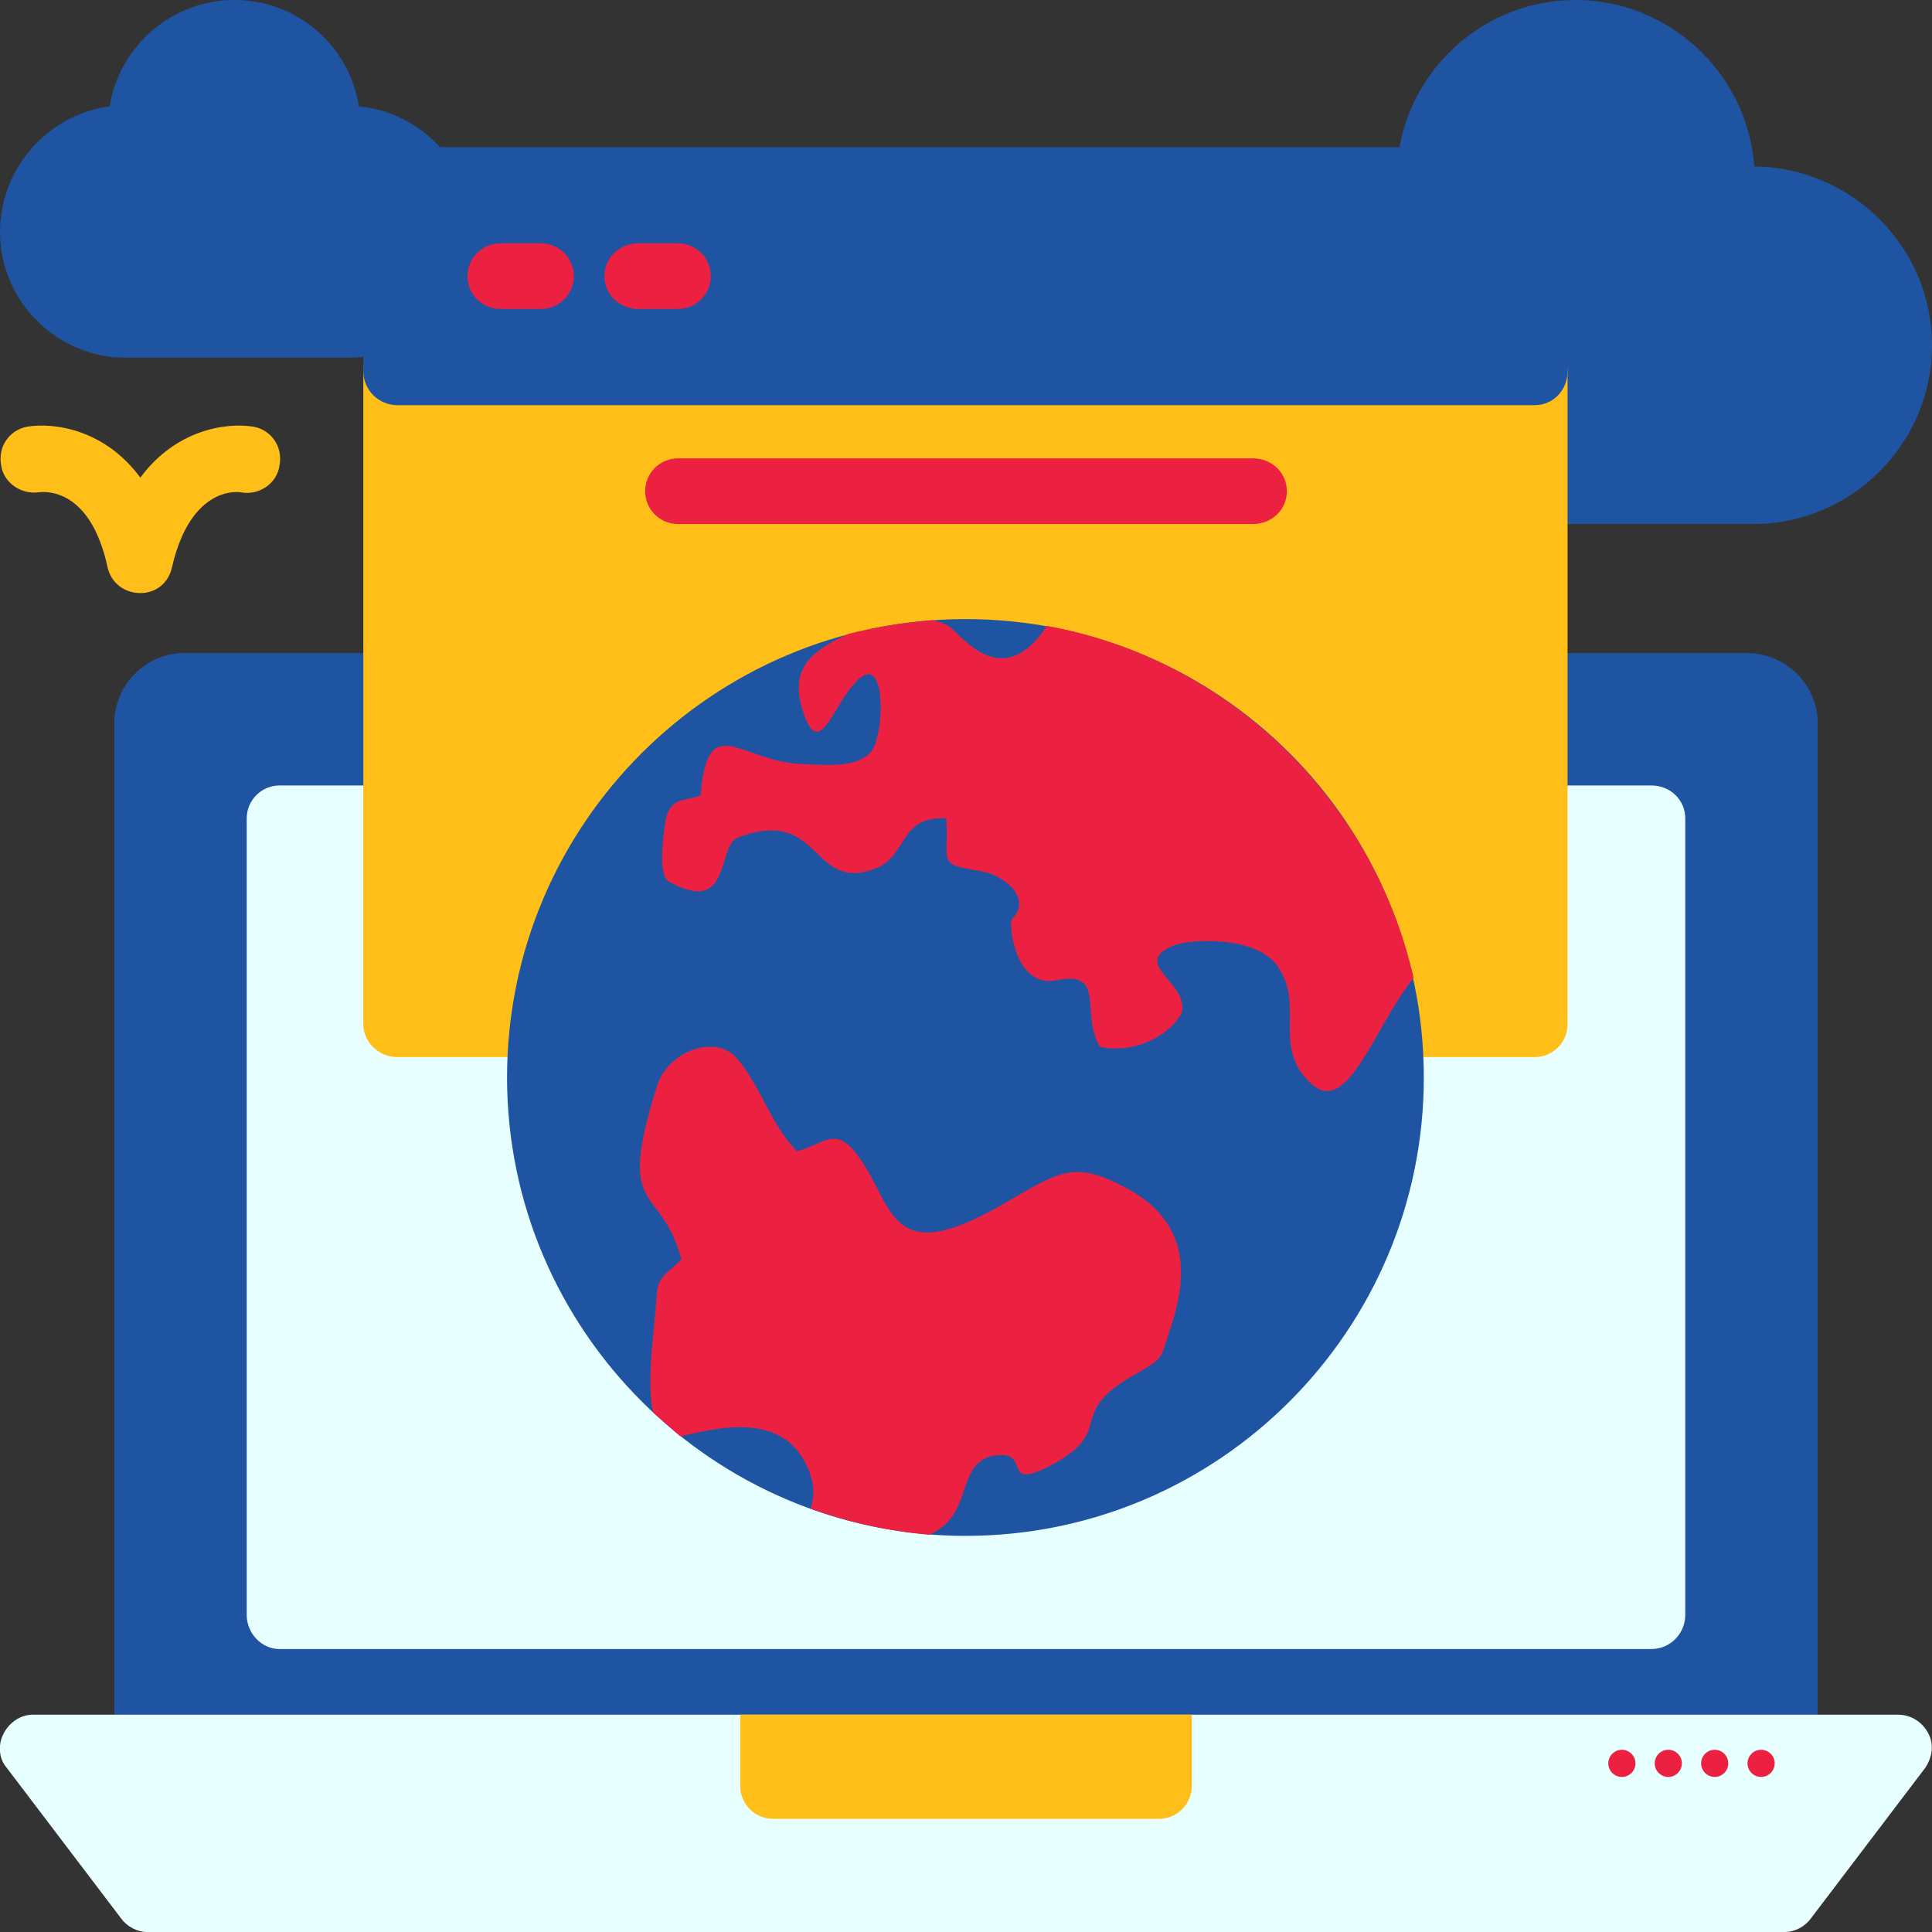
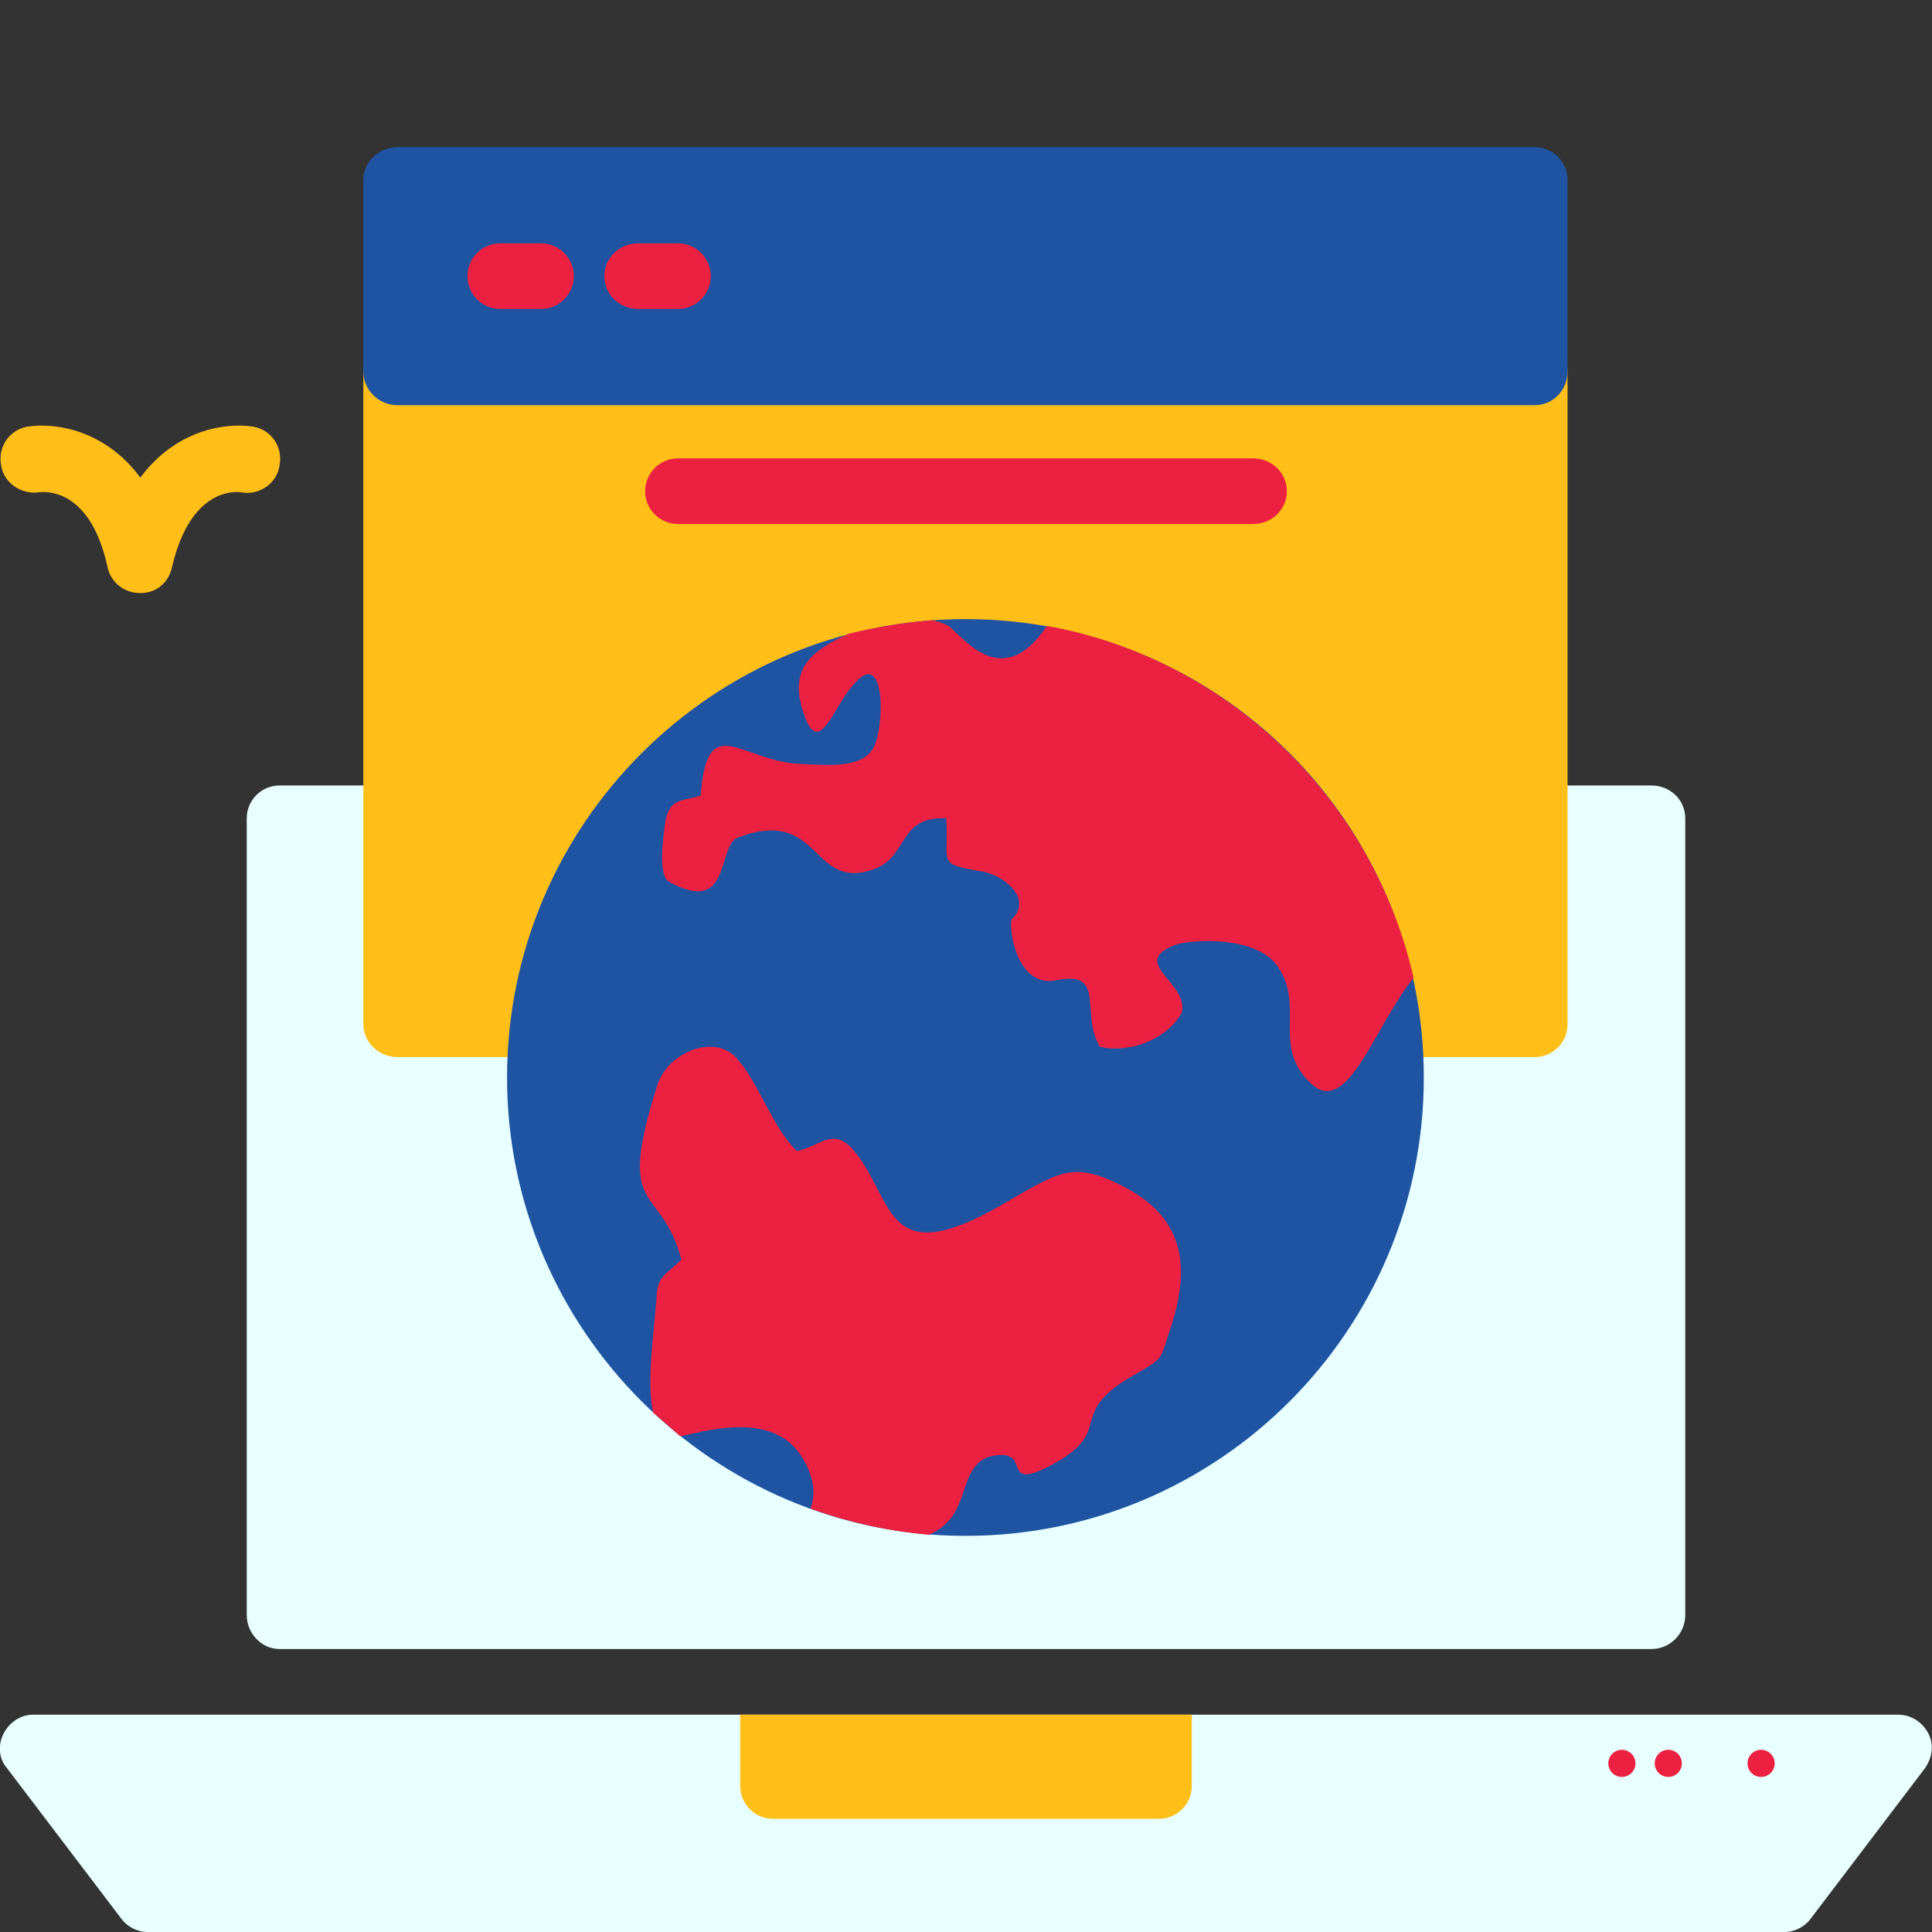
<svg xmlns="http://www.w3.org/2000/svg" version="1.1" width="512" height="512" x="0" y="0" viewBox="0 0 1707 1707" style="enable-background:new 0 0 512 512" xml:space="preserve" fill-rule="evenodd" class="">
  <rect x="0" y="0" width="1707" height="1707" fill="#333333" stroke="none" />
  <g>
-     <path fill="#1f54a3" d="M307 316H111C50 316 0 266 0 205c0-57 43-104 97-111 8-53 55-94 110-94 56 0 102 41 110 94 33 3 63 21 82 49 9 13 6 31-8 40-9 6-19 39-27 65 5 2 8 6 11 10 9 14 5 32-9 41-17 11-38 17-59 17zm1242 147h-193c-16 0-29-13-29-29 0-10 5-19 13-25-38-72-106-237-106-250v-1c0-87 71-158 158-158 83 0 152 65 158 147 86 1 157 71 157 158s-71 158-158 158zM1577 1574H130c-16 0-29-13-29-29V639c0-34 28-62 62-62h1380c35 0 63 28 63 62v906c0 16-13 29-29 29z" opacity="1" data-original="#114de2" class="" />
    <path fill="#e7fffe" d="M1459 1457H247c-16 0-29-14-29-30V723c0-16 13-29 29-29h1212c17 0 30 13 30 29v704c0 16-13 30-30 30zM1577 1707H130c-9 0-18-5-23-12L6 1562c-7-8-8-20-3-30s15-17 26-17h1648c12 0 22 7 27 17s3 21-3 30l-101 133c-5 7-14 12-23 12z" opacity="1" data-original="#0f45cb" class="" />
    <path fill="#ffbf18" d="M654 1515h399v63c0 16-13 29-29 29H683c-16 0-29-13-29-29z" opacity="1" data-original="#ffbf18" class="" />
    <g fill="#fff">
      <circle cx="1556" cy="1558" r="12" fill="#ec2141" opacity="1" data-original="#ffffff" class="" />
-       <circle cx="1515" cy="1558" r="12" fill="#ec2141" opacity="1" data-original="#ffffff" class="" />
      <circle cx="1474" cy="1558" r="12" fill="#ec2141" opacity="1" data-original="#ffffff" class="" />
      <circle cx="1433" cy="1558" r="12" fill="#ec2141" opacity="1" data-original="#ffffff" class="" />
    </g>
    <path fill="#ffbf18" d="M1356 934H351c-16 0-30-13-30-29V328c0-16 14-29 30-29h1005c16 0 29 13 29 29v577c0 16-13 29-29 29z" opacity="1" data-original="#ffbf18" class="" />
    <path fill="#1f54a3" d="M1356 358H351c-16 0-30-13-30-30V159c0-16 14-29 30-29h1005c16 0 29 13 29 29v169c0 17-13 30-29 30z" opacity="1" data-original="#ffac16" class="" />
    <path fill="#ec2141" d="M478 273h-36c-16 0-29-13-29-29s13-29 29-29h36c16 0 29 13 29 29s-13 29-29 29zM599 273h-35c-17 0-30-13-30-29s13-29 30-29h35c16 0 29 13 29 29s-13 29-29 29zM1107 463H599c-16 0-29-13-29-29s13-29 29-29h508c17 0 30 13 30 29s-13 29-30 29z" opacity="1" data-original="#ffffff" class="" />
    <path fill="#ffbf18" d="M124 524c-14 0-26-9-29-23-15-69-54-67-61-66-16 2-31-9-33-24-3-16 7-31 23-34 25-4 69 3 100 45 31-42 75-49 100-45 16 3 26 18 23 34-2 16-18 27-34 24-6-1-45-3-61 66-3 14-14 23-28 23z" opacity="1" data-original="#ffbf18" class="" />
    <path fill="#1f54a3" d="M853 1357c-223 0-405-182-405-405 0-224 182-405 405-405 224 0 405 181 405 405 0 223-181 405-405 405z" opacity="1" data-original="#ffac16" class="" />
    <path fill="#ec2141" d="M821 1356c-36-3-71-11-105-23 1-3 2-5 2-8 4-18-10-46-27-55-29-18-74-4-90-1l-24-21c-6-27 1-72 3-101 1-19 6-19 22-34-18-69-59-36-21-155 10-29 50-44 69-24 21 23 31 60 54 83 20-4 32-21 49-2 38 43 26 111 133 49 50-29 62-38 104-17 59 29 62 75 43 130-8 25-5 23-33 39-60 35-12 48-74 80-42 21-14-15-47-10-23 3-25 28-31 41-6 16-16 24-27 29zm-71-796c24-6 49-10 74-12 4 1 8 2 12 4 11 4 47 64 89 1 160 29 288 153 324 311-35 43-59 126-92 92-33-32-4-67-28-102-19-28-78-24-91-19-41 16 13 33 6 60-12 22-44 36-72 30-18-28 6-68-38-59-38 8-43-51-40-54 18-17-5-38-26-42-42-7-29-7-32-47-43-2-33 34-64 45-56 20-46-56-120-28-19 7-5 70-61 39-10-6-5-40-3-54 4-20 15-17 31-22 6-77 35-30 89-28 23 1 52 4 63-13 11-18 12-92-17-57-19 21-31 68-45 22-11-36 7-52 41-67z" opacity="1" data-original="#ffffff" class="" />
  </g>
</svg>